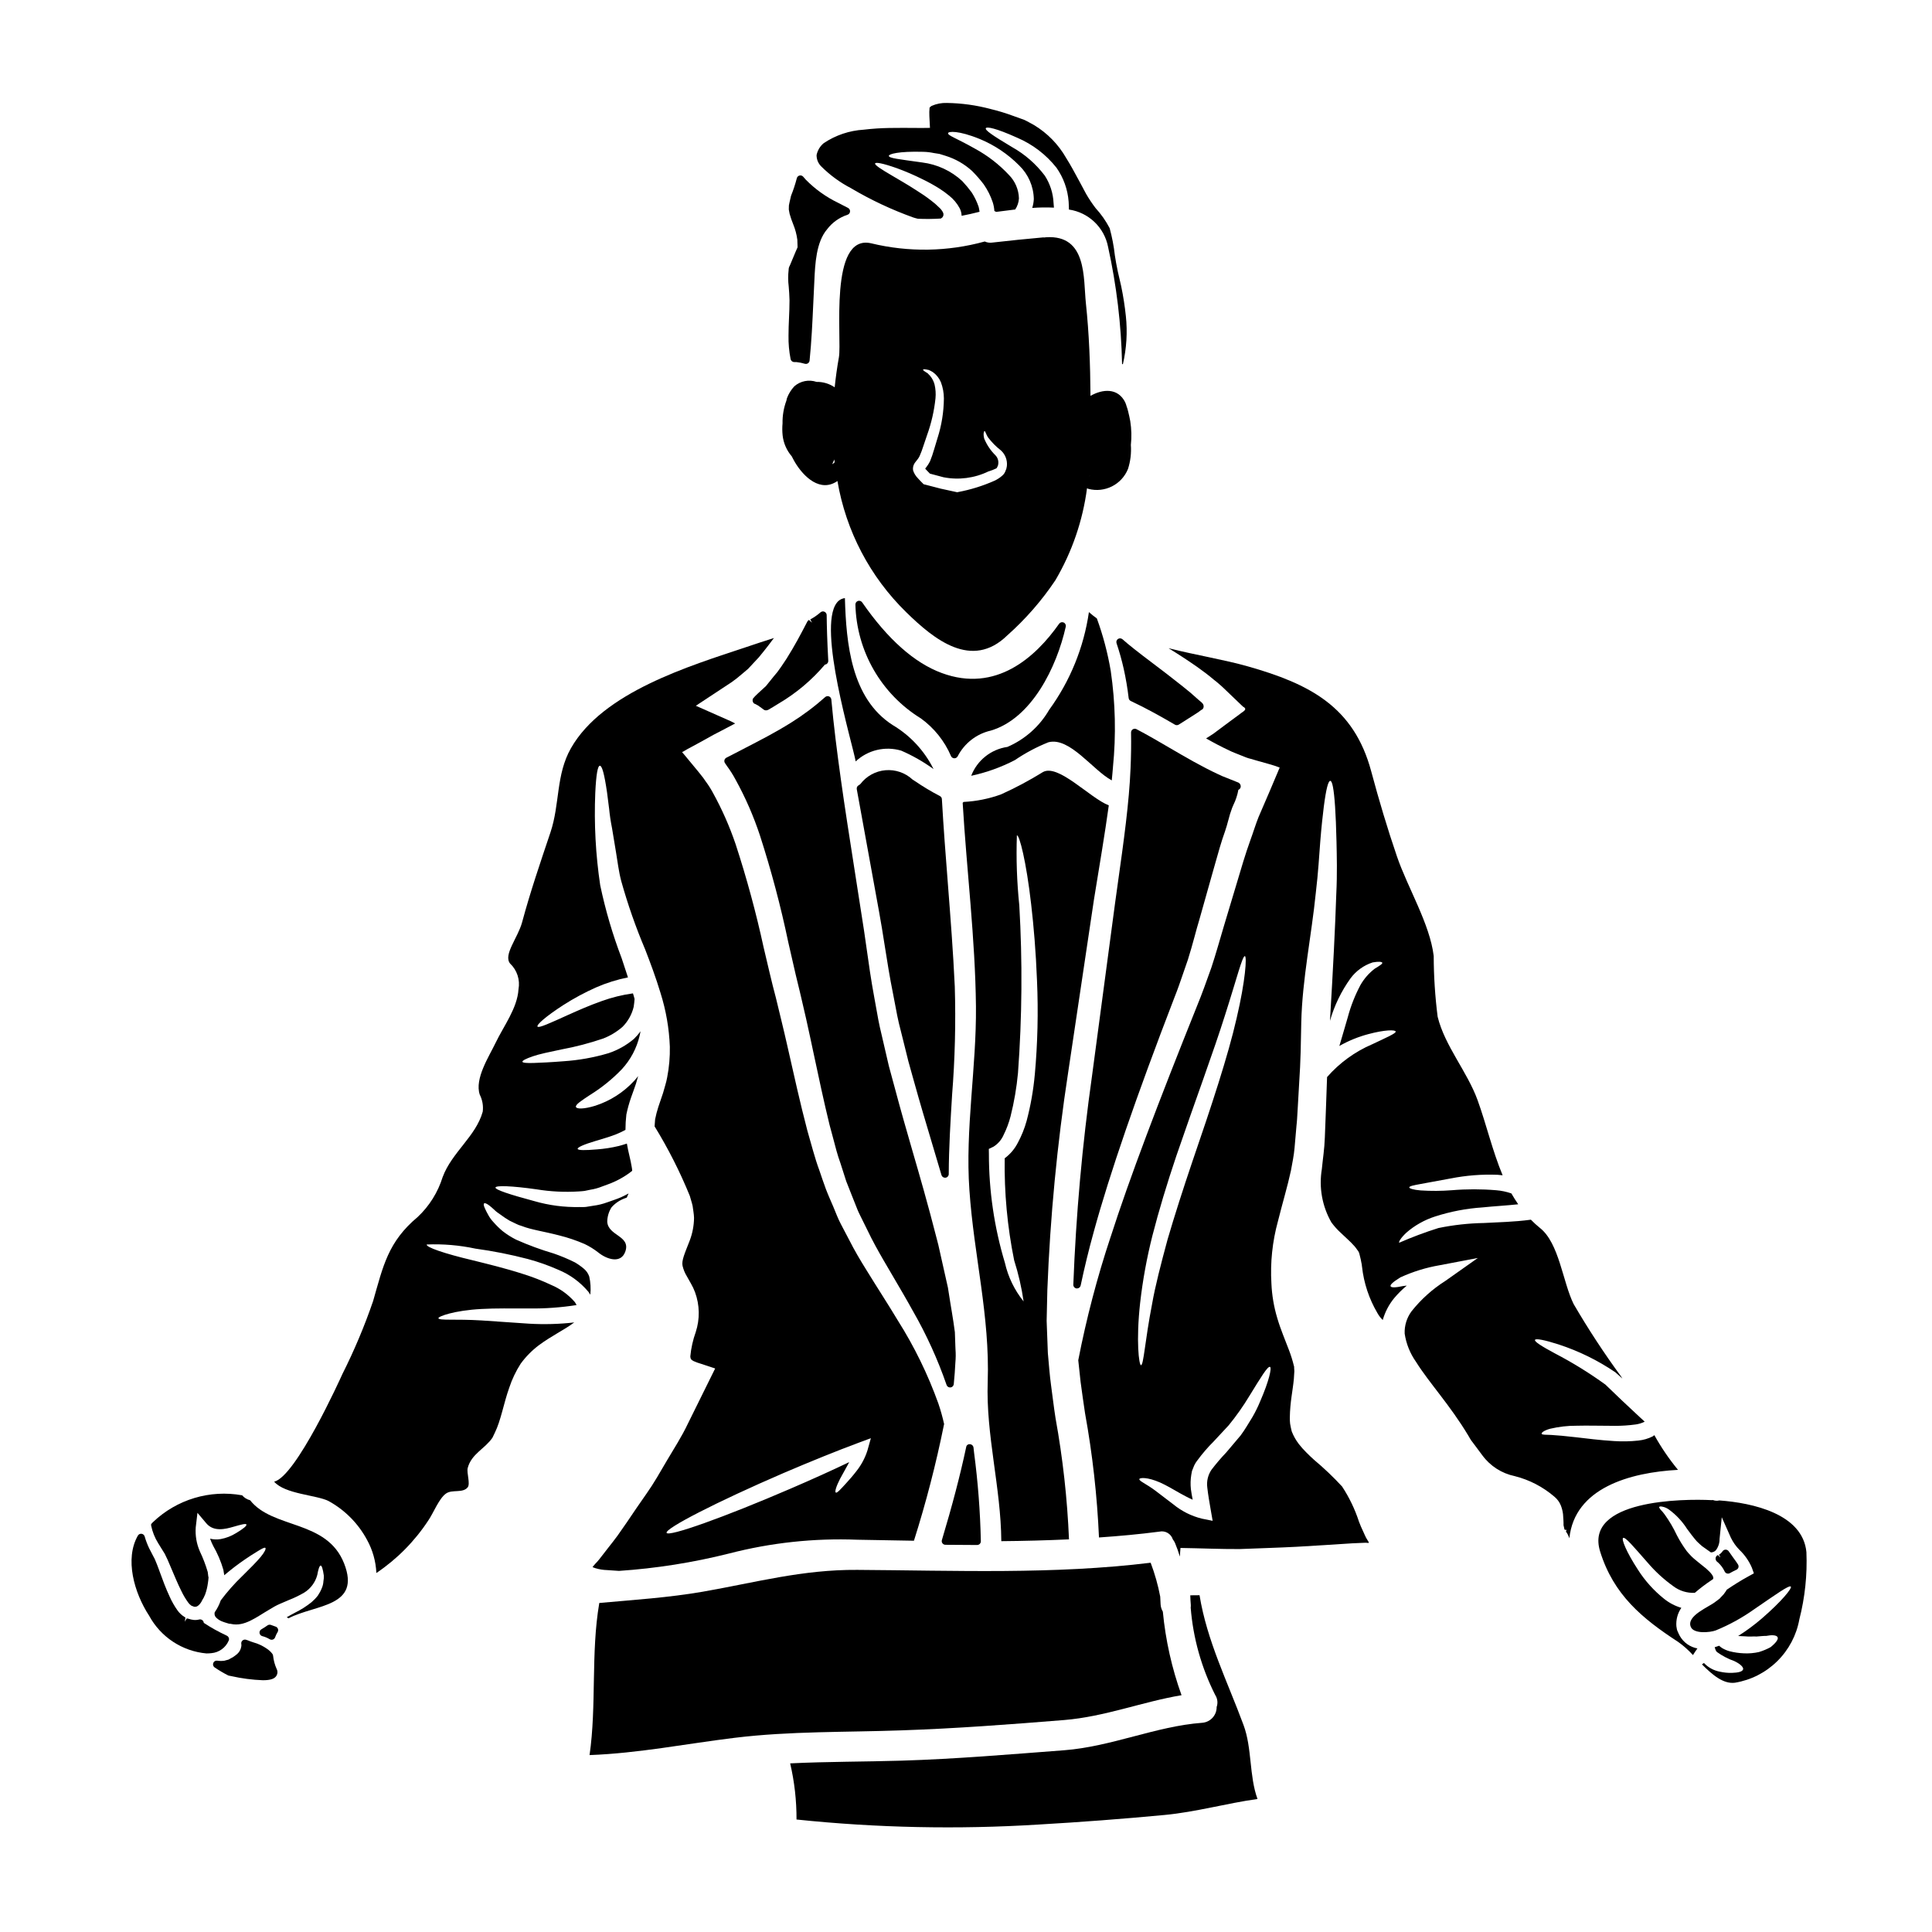
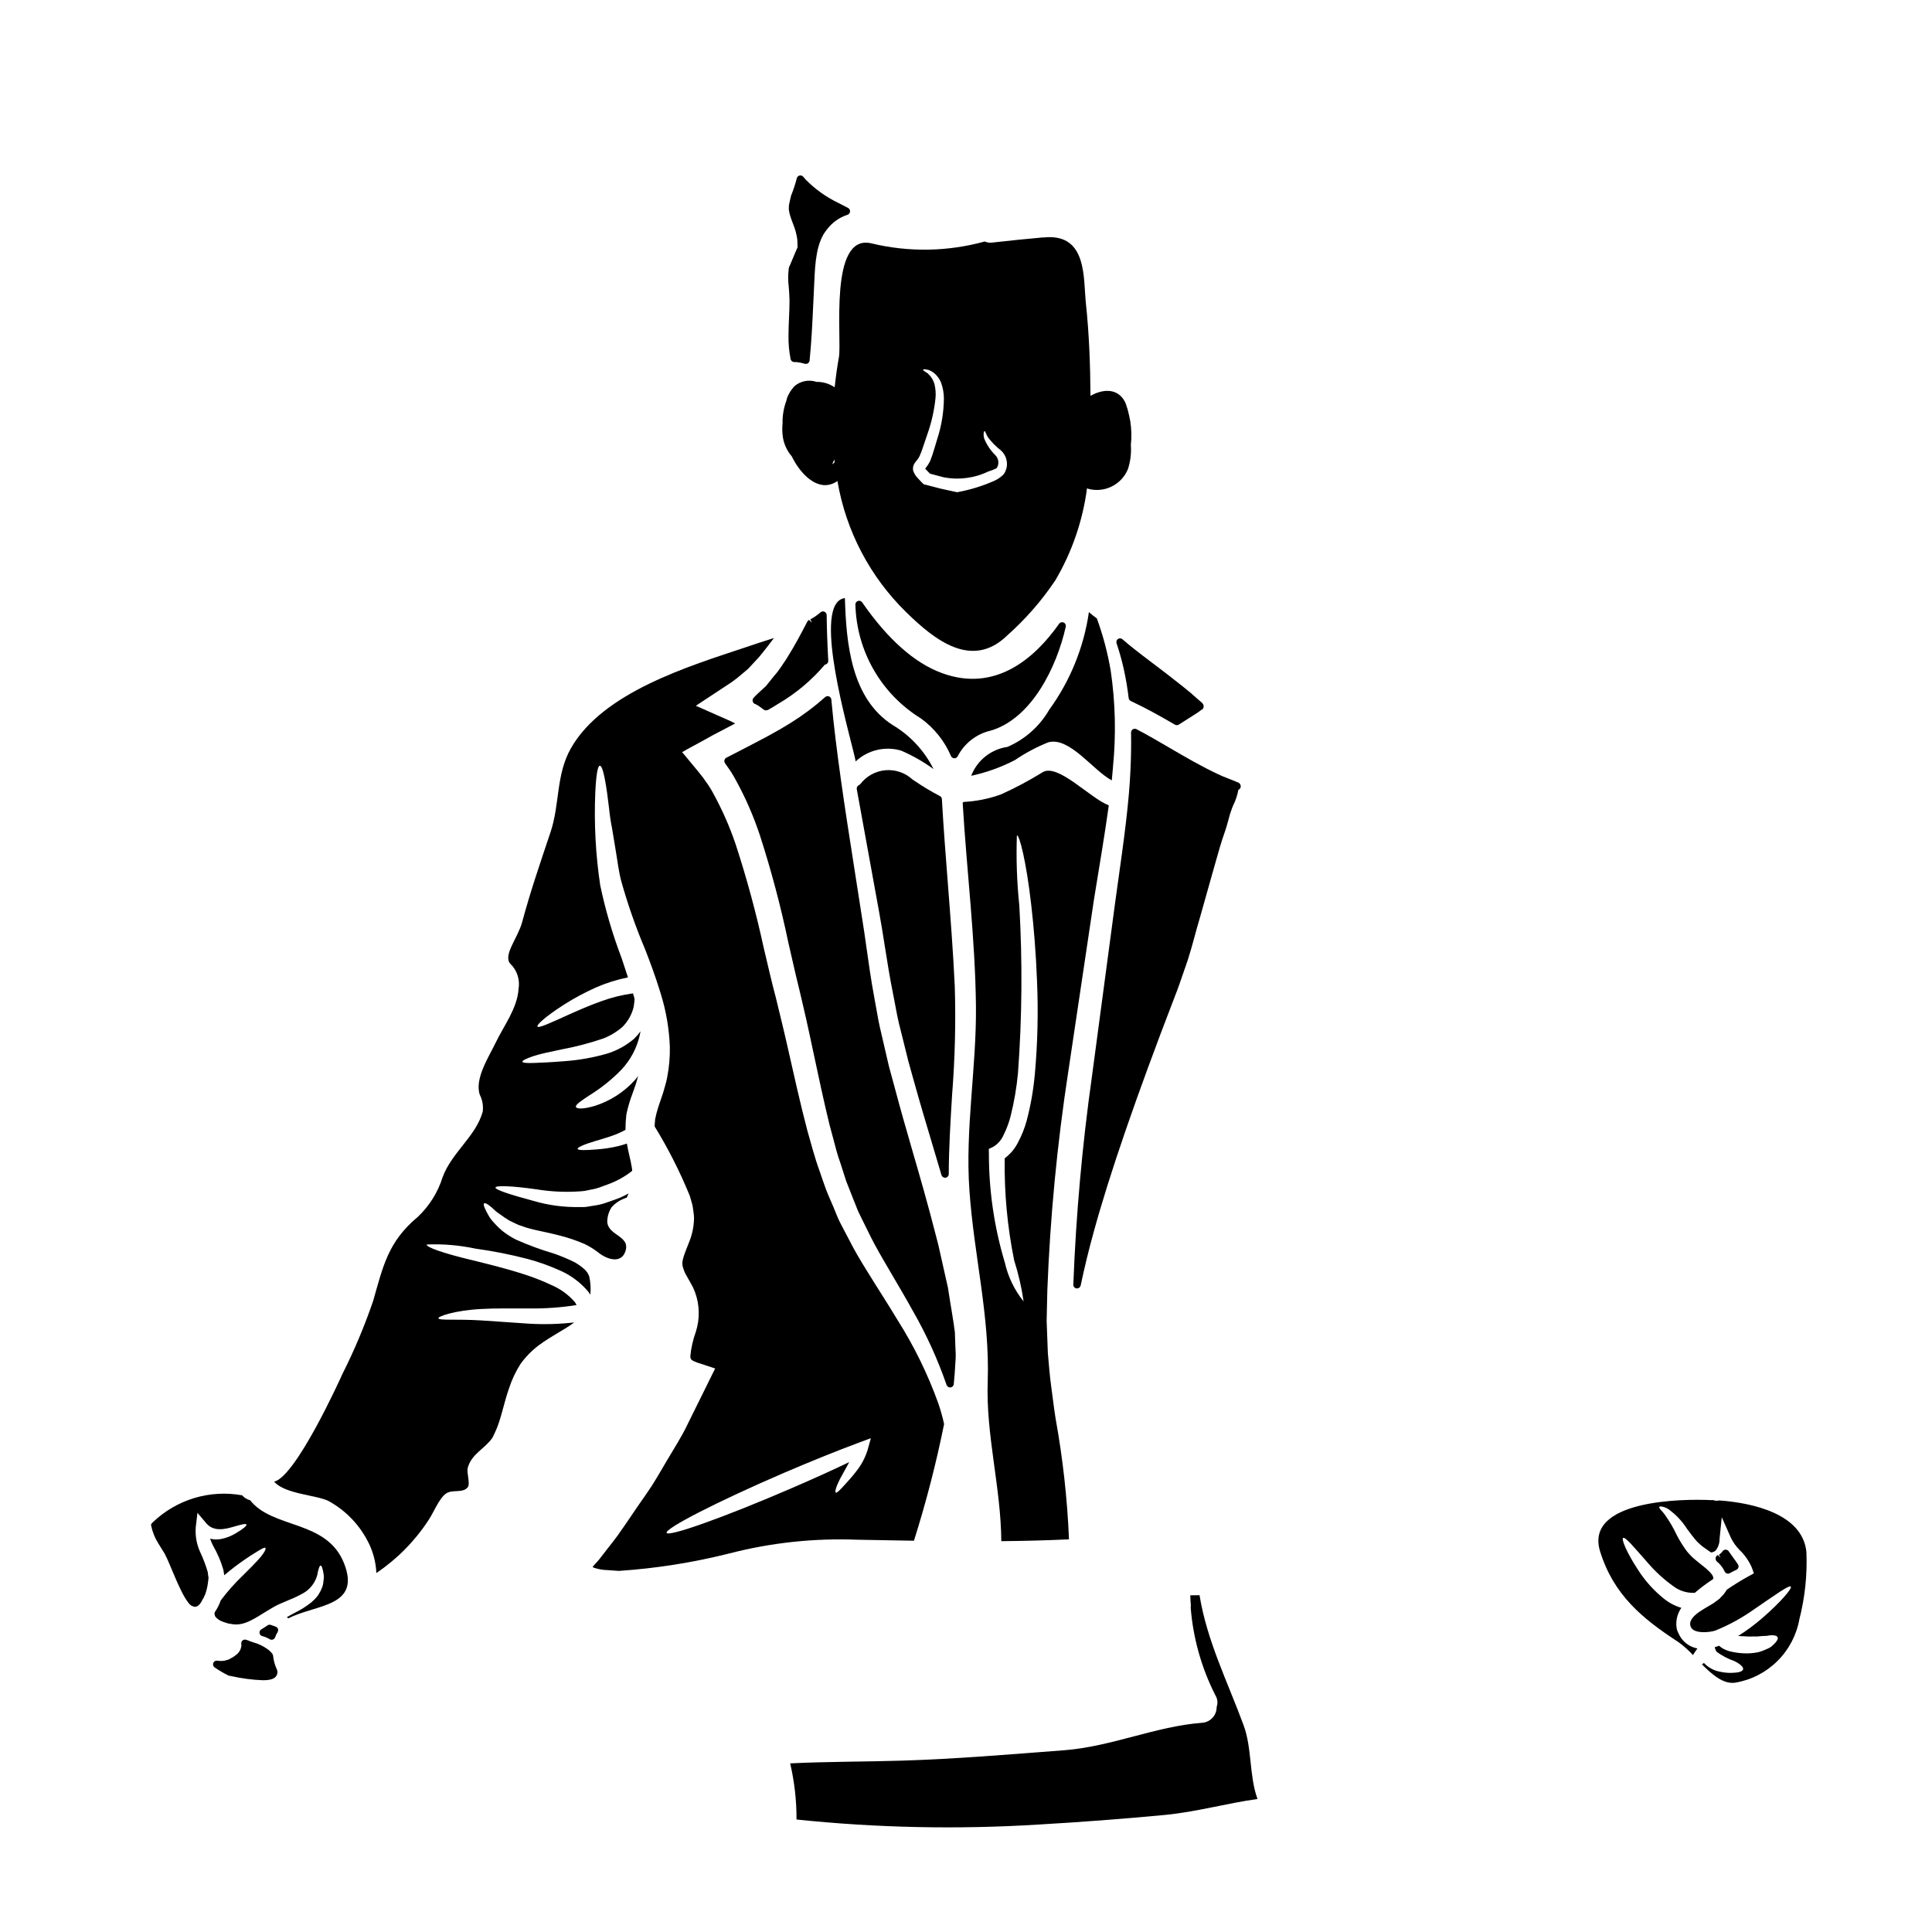
<svg xmlns="http://www.w3.org/2000/svg" fill="#000000" width="800px" height="800px" version="1.1" viewBox="144 144 512 512">
  <g>
-     <path d="m440.29 313.32c-0.375 0.246-0.535 0.711-0.395 1.133 0.746 2.219 1.379 4.473 1.895 6.758 0.57 2.566 1.012 5.16 1.316 7.769 0.035 0.344 0.246 0.645 0.559 0.789 4.188 1.969 8.102 4.176 11.703 6.277 0.148 0.086 0.32 0.133 0.496 0.133 0.188 0 0.375-0.055 0.535-0.156 0.789-0.512 1.574-1 2.336-1.48 0.922-0.574 1.824-1.141 2.754-1.758l0.836-0.625-0.004-0.004c0.16-0.047 0.305-0.141 0.418-0.266 0.18-0.215 0.262-0.492 0.234-0.77-0.012-0.152-0.051-0.301-0.117-0.441h0.023c-0.039-0.074-0.086-0.141-0.145-0.203-0.074-0.113-0.164-0.211-0.266-0.301-0.227-0.176-0.445-0.367-0.656-0.551l-0.363-0.316c-1.289-1.18-2.656-2.344-4.039-3.422-2.926-2.344-5.586-4.352-7.922-6.121-1.844-1.395-3.484-2.633-4.914-3.777-1.207-0.945-2.203-1.785-3.098-2.574v0.004c-0.332-0.293-0.816-0.332-1.188-0.098z" />
+     <path d="m440.29 313.32c-0.375 0.246-0.535 0.711-0.395 1.133 0.746 2.219 1.379 4.473 1.895 6.758 0.57 2.566 1.012 5.16 1.316 7.769 0.035 0.344 0.246 0.645 0.559 0.789 4.188 1.969 8.102 4.176 11.703 6.277 0.148 0.086 0.32 0.133 0.496 0.133 0.188 0 0.375-0.055 0.535-0.156 0.789-0.512 1.574-1 2.336-1.48 0.922-0.574 1.824-1.141 2.754-1.758l0.836-0.625-0.004-0.004c0.16-0.047 0.305-0.141 0.418-0.266 0.18-0.215 0.262-0.492 0.234-0.77-0.012-0.152-0.051-0.301-0.117-0.441h0.023c-0.039-0.074-0.086-0.141-0.145-0.203-0.074-0.113-0.164-0.211-0.266-0.301-0.227-0.176-0.445-0.367-0.656-0.551l-0.363-0.316c-1.289-1.18-2.656-2.344-4.039-3.422-2.926-2.344-5.586-4.352-7.922-6.121-1.844-1.395-3.484-2.633-4.914-3.777-1.207-0.945-2.203-1.785-3.098-2.574v0.004c-0.332-0.293-0.816-0.332-1.188-0.098" />
    <path d="m463.01 331.04c0 0.027-0.023 0.047-0.023 0.07v0.078c0.012-0.047 0.02-0.098 0.023-0.148z" />
    <path d="m363.69 328.55c-0.344-0.133-0.738-0.062-1.016 0.191-2.832 2.519-5.871 4.797-9.09 6.801-4.039 2.527-8.102 4.617-12.023 6.641-1.082 0.559-2.156 1.109-3.199 1.66l-1.73 0.883h-0.004c-0.043 0.02-0.082 0.043-0.121 0.07-0.23 0.113-0.41 0.316-0.496 0.559-0.102 0.293-0.059 0.617 0.113 0.875l0.539 0.789v-0.004c0.844 1.145 1.605 2.348 2.273 3.602 2.606 4.719 4.766 9.668 6.457 14.785 3.004 9.305 5.516 18.766 7.516 28.336l0.926 4.043c0.695 3.07 1.379 6.066 2.113 8.965l0.473 2.016c0.832 3.543 1.652 7.086 2.363 10.5l0.688 3.234c1.469 6.902 2.856 13.426 4.363 19.594 0.328 1.141 0.621 2.277 0.918 3.406 0.617 2.363 1.18 4.606 1.969 6.754 0.508 1.605 1.016 3.207 1.539 4.801 0.352 0.918 0.707 1.812 1.066 2.699l0.73 1.844c0.23 0.539 0.441 1.082 0.648 1.625 0.359 0.934 0.719 1.863 1.18 2.754l0.141 0.293c0.621 1.262 1.238 2.527 1.852 3.746 1.309 2.754 2.809 5.43 4.117 7.699 0.914 1.574 1.816 3.121 2.711 4.637 1.863 3.172 3.656 6.227 5.281 9.188l0.008 0.004c3.551 6.203 6.516 12.723 8.855 19.48 0.133 0.402 0.508 0.672 0.93 0.672h0.113c0.461-0.051 0.824-0.422 0.867-0.887 0.188-1.969 0.348-3.902 0.426-5.711 0.109-1.16 0.121-2.332 0.031-3.496l-0.031-0.738c-0.051-1.25-0.105-2.481-0.133-3.809-0.215-1.75-0.512-3.543-0.789-5.273-0.148-0.875-0.297-1.738-0.43-2.602l-0.086-0.547c-0.184-1.113-0.363-2.203-0.535-3.383-0.293-1.273-0.586-2.551-0.855-3.805-0.559-2.535-1.117-5.016-1.688-7.527l-0.52-2.008c-1.098-4.219-2.172-8.352-3.32-12.379-1-3.578-2.019-7.086-3.019-10.527-1.629-5.621-3.148-10.93-4.551-16.211-0.395-1.465-0.789-2.918-1.18-4.356l-0.52-1.918c-0.48-2.109-0.957-4.164-1.438-6.203-0.16-0.738-0.336-1.469-0.508-2.191-0.305-1.289-0.605-2.566-0.844-3.844l-1.086-6.008c-0.852-4.574-1.457-8.883-2.043-13.055-0.422-3-0.836-5.902-1.312-8.773-0.617-3.977-1.215-7.809-1.793-11.5-1.375-8.785-2.676-17.078-3.695-24.402-1.02-7.324-1.902-14.238-2.527-21.168v-0.004c-0.043-0.367-0.281-0.68-0.625-0.816z" />
-     <path d="m393.76 552.99c0.184 0.246 0.477 0.395 0.785 0.395 2.801 0.027 5.606 0.055 8.406 0.055 0.262-0.004 0.512-0.109 0.699-0.293 0.184-0.184 0.285-0.434 0.285-0.695-0.164-7.848-0.766-15.684-1.793-23.465l-0.156-1.387-0.004 0.004c-0.055-0.48-0.445-0.848-0.926-0.871-0.242-0.035-0.484 0.031-0.676 0.18-0.191 0.148-0.312 0.367-0.336 0.605-1.574 7.406-3.684 15.457-6.43 24.609h-0.004c-0.09 0.293-0.035 0.613 0.148 0.863z" />
    <path d="m429.31 485.45h0.121c0.465-0.004 0.863-0.332 0.957-0.785 1-4.723 2.125-9.375 3.453-14.168 4.227-15.438 11.242-35.793 21.426-62.23 0.871-2.172 1.609-4.328 2.394-6.629 0.371-1.09 0.742-2.188 1.148-3.324 0.645-2.023 1.211-4.078 1.789-6.188 0.395-1.453 0.789-2.93 1.254-4.449 0.562-1.969 1.117-3.938 1.68-5.961 0.504-1.801 1.02-3.629 1.543-5.477 0.332-1.125 0.645-2.254 0.965-3.398 0.789-2.789 1.574-5.676 2.621-8.582 0.328-0.93 0.578-1.871 0.832-2.812h0.004c0.277-1.141 0.625-2.266 1.039-3.367l0.336-0.789v0.004c0.621-1.262 1.062-2.602 1.309-3.984 0.336-0.129 0.574-0.43 0.621-0.785 0.055-0.461-0.18-0.91-0.59-1.125l-1.969-0.789c-0.395-0.16-0.789-0.32-1.18-0.473-0.754-0.277-1.496-0.594-2.219-0.949-4.426-2.059-8.695-4.559-12.824-6.965-2.879-1.684-5.852-3.422-8.836-4.988-0.309-0.16-0.68-0.145-0.977 0.035-0.293 0.184-0.473 0.508-0.465 0.855 0.059 3.305 0 6.406-0.133 9.484-0.375 9.141-1.785 19.184-3.422 30.82l-0.672 4.84c-1.816 13.465-3.844 28.691-6.109 45.785-2.598 18.367-4.258 36.855-4.965 55.391-0.016 0.508 0.363 0.945 0.867 1.004z" />
    <path d="m353.23 223.57c0 1.621-0.066 3.207-0.137 4.769s-0.129 3.086-0.129 4.617c-0.039 2.086 0.148 4.168 0.555 6.211 0.094 0.457 0.496 0.785 0.965 0.789 0.188-0.016 0.383-0.016 0.574 0 0.758 0.078 1.512 0.227 2.242 0.449 0.09 0.023 0.18 0.035 0.27 0.035 0.504 0 0.926-0.383 0.977-0.883 0.52-5.117 0.746-10.07 0.988-15.32l0.273-5.707c0.207-4.613 0.473-10.359 3.391-13.777l-0.004 0.004c1.359-1.789 3.227-3.121 5.359-3.828 0.387-0.105 0.672-0.441 0.715-0.84 0.043-0.402-0.164-0.789-0.52-0.977l-2.602-1.344c-3.207-1.539-6.125-3.625-8.621-6.164-0.215-0.219-0.434-0.488-0.652-0.754-0.242-0.297-0.633-0.426-1.004-0.332-0.371 0.098-0.652 0.395-0.723 0.773-0.406 1.562-0.91 3.094-1.516 4.594-0.117 0.566-0.25 1.133-0.395 1.707l-0.168 0.84c0 0.316 0 0.578-0.023 0.871v-0.004c-0.012 0.086-0.012 0.168 0 0.254l0.207 1.109c0.27 0.953 0.594 1.895 0.969 2.812 0.535 1.301 0.895 2.664 1.078 4.059 0 0.203 0.02 0.516 0.027 0.852l0.035 0.996c0.023 0.141-0.043 0.297-0.203 0.621-0.102 0.195-0.191 0.402-0.27 0.609l-1.594 3.801c-0.195 0.324-0.301 0.695-0.297 1.07-0.172 1.488-0.164 2.984 0.02 4.469 0.09 1.074 0.18 2.285 0.211 3.617z" />
-     <path d="m369.6 193.92c5.234 3.09 10.75 5.68 16.477 7.731 0.395 0.133 0.789 0.215 1.18 0.324v-0.004c2.023 0.09 4.055 0.07 6.078-0.055 0.137-0.09 0.266-0.188 0.391-0.289 0.34-0.375 0.406-0.922 0.164-1.363-0.273-0.52-0.645-0.98-1.094-1.359-0.613-0.617-1.27-1.188-1.969-1.707-1.359-1.066-2.715-1.969-3.973-2.754-2.504-1.625-4.637-2.824-6.297-3.812-3.332-1.945-4.801-2.934-4.641-3.332 0.16-0.344 1.922-0.078 5.625 1.227v-0.004c2.375 0.863 4.699 1.859 6.957 2.988 1.57 0.758 3.094 1.602 4.562 2.531 0.859 0.555 1.688 1.16 2.477 1.812 1.141 0.902 2.086 2.027 2.773 3.309 0.328 0.625 0.508 1.32 0.531 2.027 1.547-0.297 3.121-0.641 4.746-1.066h0.004c-0.055-0.441-0.137-0.879-0.242-1.309-0.453-1.34-1.07-2.621-1.836-3.812-0.777-1.055-1.613-2.062-2.508-3.016-2.938-2.719-6.656-4.445-10.629-4.934-6.211-0.879-8.824-1.117-8.824-1.758 0.027-0.453 2.426-1.25 9.145-1.062 0.926 0.023 1.848 0.129 2.754 0.32l1.52 0.238c0.531 0.16 1.066 0.348 1.625 0.504 2.59 0.805 4.973 2.164 6.981 3.988 1.121 1.117 2.164 2.309 3.121 3.57 1.02 1.469 1.828 3.074 2.394 4.773 0.234 0.742 0.379 1.512 0.43 2.289l0.48 0.238c1.574-0.184 3.277-0.426 5.039-0.637v0.004c0.586-0.875 0.93-1.887 0.988-2.938-0.059-2.344-1.016-4.578-2.668-6.238-2.594-2.777-5.621-5.117-8.961-6.934-5.09-2.879-7.277-3.492-7.144-4.133 0.055-0.453 2.641-0.789 8.426 1.574h0.004c3.906 1.621 7.449 4.004 10.422 7.012 2.406 2.336 3.797 5.527 3.863 8.879-0.035 0.805-0.18 1.598-0.422 2.363 1.914-0.148 3.836-0.172 5.758-0.078-0.027-0.395-0.078-0.828-0.105-1.254v-0.004c-0.117-2.57-0.922-5.066-2.324-7.223-2.328-3.082-5.266-5.652-8.637-7.543-5.227-3.121-7.254-4.508-6.988-5.039 0.238-0.43 2.586-0.055 8.371 2.559h0.004c4.051 1.738 7.606 4.461 10.344 7.918 1.871 2.656 2.984 5.769 3.227 9.012 0.027 0.668 0.078 1.363 0.078 2.082 5.207 0.754 9.367 4.719 10.371 9.887 2.25 10.199 3.492 20.594 3.711 31.035l0.211 0.078c0.98-4.191 1.25-8.516 0.789-12.797-0.277-2.641-0.688-5.269-1.23-7.871-0.32-1.336-0.609-2.641-0.906-3.938-0.297-1.492-0.613-3.039-0.789-4.328h0.004c-0.27-2.402-0.727-4.781-1.363-7.117-1-1.934-2.258-3.727-3.731-5.332-0.918-1.199-1.754-2.453-2.508-3.758-0.586-1.121-1.199-2.238-1.785-3.332-1.18-2.16-2.316-4.328-3.519-6.211v-0.004c-2.051-3.586-4.988-6.59-8.531-8.719-0.883-0.453-1.707-0.988-2.641-1.387l-2.879-1.039 0.004 0.004c-1.957-0.727-3.957-1.332-5.984-1.82-3.777-1.008-7.664-1.547-11.57-1.602-1.395-0.051-2.781 0.219-4.055 0.785-0.32 0.215-0.453 0.324-0.531 0.48-0.074 0.727-0.094 1.461-0.055 2.191l0.16 3.148c-2.238 0.055-4.746 0-7.086 0-1.25 0-2.481 0.027-3.703 0.027-2.262 0.035-4.523 0.188-6.773 0.453-3.785 0.227-7.441 1.457-10.59 3.57-0.973 0.801-1.641 1.91-1.895 3.148-0.02 1.129 0.426 2.219 1.227 3.012 2.34 2.34 5.031 4.301 7.973 5.816z" />
    <path d="m393.61 355.78c-0.016-0.355-0.223-0.668-0.543-0.828-2.254-1.172-4.438-2.481-6.535-3.91l-0.688-0.449h-0.004c-1.934-1.801-4.539-2.699-7.176-2.477-2.633 0.227-5.047 1.555-6.652 3.656-0.133 0.125-0.277 0.23-0.434 0.32-0.391 0.195-0.602 0.625-0.523 1.055l0.699 3.832c1.574 8.559 3.297 18.105 5.219 28.695 0.531 2.867 1.004 5.863 1.488 8.938 0.66 4.188 1.344 8.512 2.223 12.832 0.207 1.055 0.395 2.125 0.613 3.203l0.477 2.492c0.25 1.32 0.59 2.637 0.93 3.973 0.164 0.648 0.336 1.309 0.492 1.969 0.418 1.715 0.859 3.473 1.301 5.234l0.199 0.82c0.348 1.273 0.707 2.559 1.07 3.844l0.664 2.363c1.375 4.961 2.91 10.09 4.496 15.402 0.852 2.832 1.707 5.719 2.574 8.66v-0.004c0.121 0.422 0.508 0.711 0.945 0.707 0.047 0.004 0.09 0.004 0.137 0 0.484-0.066 0.844-0.48 0.848-0.969 0.023-6.949 0.461-14.016 0.879-20.859h-0.004c0.77-9.586 1.008-19.207 0.723-28.82-0.422-9.082-1.137-18.285-1.828-27.195-0.574-7.348-1.164-14.973-1.59-22.484z" />
    <path d="m425.88 308.97c-0.43-0.188-0.938-0.047-1.207 0.336-6.254 8.883-16.734 18.367-31.094 13.051-7.223-2.652-14.324-8.949-21.094-18.723-0.246-0.359-0.695-0.512-1.109-0.379-0.414 0.133-0.691 0.52-0.684 0.953 0.305 12.352 6.836 23.707 17.355 30.18 3.519 2.547 6.281 6.004 7.988 10 0.156 0.336 0.488 0.555 0.863 0.566h0.027c0.359 0 0.691-0.195 0.863-0.516 1.781-3.465 5-5.965 8.797-6.828 10.828-3.207 17.461-16.832 19.852-27.523h0.004c0.102-0.461-0.133-0.926-0.562-1.117z" />
    <path d="m365.75 303.76c-5.172 6.691 4.238 37.516 5.012 42.02v0.004c3.234-3.031 7.828-4.117 12.074-2.856 3.023 1.316 5.891 2.953 8.562 4.883-2.418-4.859-6.188-8.914-10.852-11.68-10.957-7.043-12.293-21.57-12.637-33.621-0.863 0.094-1.648 0.551-2.16 1.25z" />
    <path d="m427.08 428.16c2.531-17.062 4.797-32.273 6.824-45.727 1.492-9.195 2.906-17.488 3.938-25.004-5.043-1.949-13.516-11.227-17.543-8.773-3.543 2.195-7.223 4.152-11.02 5.867-3.199 1.16-6.551 1.832-9.949 2-0.055 0.094-0.129 0.172-0.211 0.238 1.066 17.973 3.328 35.941 3.519 53.922 0.156 16.211-2.883 32.527-1.734 48.711 1.18 17.25 5.441 33.379 4.852 50.773-0.504 14.168 3.496 27.992 3.602 42.258 6-0.051 11.98-0.211 17.941-0.48l-0.004 0.004c-0.445-10.777-1.641-21.512-3.566-32.125-0.453-2.883-0.789-5.812-1.18-8.66-0.395-2.848-0.586-5.762-0.855-8.59-0.105-2.879-0.211-5.731-0.32-8.531 0.078-2.754 0.133-5.469 0.184-8.16v0.004c0.746-19.332 2.59-38.605 5.523-57.727zm-8.852 0.641c-0.375 4.133-1.098 8.227-2.16 12.238-0.555 2.008-1.332 3.949-2.32 5.785-0.832 1.629-2.023 3.043-3.492 4.133-0.141 9.074 0.699 18.141 2.504 27.035 1.133 3.559 1.973 7.203 2.508 10.902-2.414-2.988-4.109-6.488-4.957-10.234-2.82-9.367-4.25-19.094-4.242-28.875l-0.023-1.309 1.223-0.586h0.004c1.191-0.742 2.133-1.828 2.691-3.121 0.789-1.574 1.406-3.227 1.844-4.93 0.949-3.773 1.609-7.617 1.969-11.488 1.09-14.785 1.203-29.621 0.348-44.418-0.641-6.164-0.855-12.367-0.641-18.559 0.668-0.133 2.481 6.852 3.785 18.289 0.668 5.731 1.254 12.594 1.547 20.207 0.367 8.312 0.168 16.645-0.586 24.93z" />
    <path d="m351.4 259.35c0.223 2.066 1.07 4.016 2.426 5.586 0.266 0.508 0.52 1.016 0.82 1.527 2.363 3.977 6.789 8.137 11.285 5.008 2.25 13.238 8.641 25.418 18.25 34.797 7.383 7.227 17.359 15.277 26.742 6.133 4.859-4.316 9.152-9.234 12.77-14.637 4.402-7.481 7.25-15.77 8.379-24.371 0.121 0.047 0.215 0.117 0.344 0.156h-0.004c4.344 1.152 8.863-1.125 10.527-5.297 0.652-2.043 0.906-4.191 0.75-6.332 0.227-2.094 0.172-4.215-0.156-6.297-0.148-0.816-0.332-1.66-0.543-2.512-0.117-0.52-0.273-1.031-0.461-1.531-0.062-0.184-0.098-0.371-0.164-0.551 0-0.023-0.035-0.031-0.047-0.055-0.043-0.105-0.062-0.23-0.113-0.332-1.938-3.938-6.039-3.562-9.215-1.73-0.055-8.219-0.352-16.441-1.223-24.602-0.691-6.531 0.375-18.105-10.504-17.438-0.395 0.055-0.664 0.078-0.664 0.078v-0.051c-4.559 0.395-9.121 0.879-13.648 1.387l-0.008 0.004c-0.672 0.094-1.355-0.008-1.969-0.293-9.836 2.719-20.207 2.883-30.125 0.477-11.277-2.559-7.676 25.355-8.531 30.207-0.477 2.652-0.84 5.309-1.121 7.957v0.004c-1.41-0.969-3.09-1.469-4.801-1.438-2.039-0.691-4.289-0.242-5.902 1.18-0.848 0.914-1.508 1.984-1.945 3.148-0.059 0.207-0.094 0.441-0.148 0.652l-0.004 0.004c-0.707 1.926-1.055 3.965-1.016 6.016-0.094 1.047-0.09 2.102 0.02 3.144zm81.398 10.758v0.039l-0.16 0.047c0.074-0.016 0.105-0.059 0.16-0.086zm-46.406-3.383c0.27-0.395 0.453-0.559 0.613-0.789v0.004c0.277-0.324 0.508-0.684 0.695-1.066 0.391-0.883 0.73-1.793 1.016-2.715 0.32-0.988 0.637-1.922 0.957-2.824v-0.004c1.141-3.156 1.895-6.441 2.242-9.785 0.117-1.223 0.035-2.453-0.246-3.652-0.219-0.84-0.621-1.625-1.18-2.293-0.238-0.238-0.457-0.48-0.668-0.691-0.238-0.133-0.469-0.273-0.691-0.426-0.375-0.27-0.559-0.453-0.504-0.535s0.293-0.133 0.742-0.051c0.266 0.035 0.527 0.086 0.789 0.156 0.379 0.164 0.746 0.359 1.094 0.586 0.934 0.68 1.66 1.602 2.106 2.668 0.512 1.363 0.777 2.809 0.785 4.266-0.031 3.598-0.605 7.164-1.707 10.586-0.297 0.957-0.586 1.918-0.883 2.934-0.305 1.074-0.668 2.133-1.09 3.172-0.293 0.57-0.641 1.117-1.039 1.625-0.074 0.094-0.156 0.184-0.238 0.266 0.121 0.184 0.266 0.352 0.426 0.504l0.828 0.855c1.18 0.32 2.426 0.668 3.598 0.961h-0.004c4.035 0.789 8.219 0.246 11.918-1.547 0.707-0.203 1.395-0.465 2.055-0.789 0.105-0.082 0.078-0.082 0.133-0.109 0.055-0.027 0.129-0.234 0.129-0.234l0.215-0.453 0.051-0.297h0.004c0.152-0.871-0.125-1.766-0.742-2.398-1.27-1.254-2.277-2.75-2.961-4.398-0.348-1.309-0.055-2.027 0.078-2 0.238 0 0.32 0.664 0.883 1.598 0.992 1.324 2.156 2.508 3.465 3.519 1.152 1.047 1.738 2.582 1.574 4.133l-0.133 0.691-0.184 0.48h-0.004c-0.152 0.504-0.438 0.957-0.828 1.309-0.633 0.578-1.352 1.055-2.133 1.414-3.106 1.379-6.363 2.391-9.707 3.012l-0.184 0.055-0.055-0.027c-1.414-0.293-2.856-0.613-4.289-0.934-1.336-0.348-2.719-0.691-4.109-1.066-0.023 0-0.426-0.105-0.426-0.105l-0.297-0.293c-0.426-0.43-0.828-0.832-1.223-1.281v-0.004c-0.582-0.582-1.02-1.293-1.281-2.078-0.121-0.676 0.027-1.371 0.41-1.938zm-21.852 0.289c0.199-0.395 0.395-0.836 0.559-1.258 0.027 0.254 0.059 0.508 0.09 0.762-0.188 0.199-0.41 0.367-0.648 0.5z" />
    <path d="m410.98 341.94c-4.352 0.625-8.023 3.551-9.602 7.652 4.027-0.863 7.918-2.262 11.574-4.156 2.777-1.891 5.754-3.473 8.875-4.723 5.629-1.496 11.734 7.356 16.801 10.105 0.105-1.18 0.238-2.363 0.32-3.519h-0.004c0.848-8.488 0.652-17.051-0.586-25.492-0.801-4.738-2.031-9.398-3.68-13.914-0.742-0.531-1.438-1.09-2.106-1.676-1.355 9.355-4.969 18.242-10.531 25.887-2.535 4.383-6.414 7.832-11.062 9.836z" />
    <path d="m599.26 556.11c-0.328 0.133-0.559 0.434-0.605 0.785-0.047 0.375 0.102 0.746 0.395 0.984l0.281 0.223-0.004 0.004c0.719 0.656 1.301 1.449 1.715 2.328 0.109 0.258 0.328 0.457 0.594 0.547 0.098 0.031 0.203 0.047 0.309 0.047 0.176 0 0.348-0.047 0.496-0.137 0.539-0.316 1.102-0.586 1.738-0.895h0.004c0.25-0.117 0.441-0.34 0.52-0.609 0.074-0.266 0.031-0.551-0.113-0.785-0.363-0.582-0.812-1.18-1.277-1.824-0.395-0.535-0.789-1.086-1.18-1.664h-0.004c-0.176-0.27-0.469-0.434-0.789-0.441-0.32-0.016-0.629 0.133-0.816 0.395-0.258 0.383-0.594 0.711-0.988 0.957l0.375 0.617-0.043 0.047z" />
    <path d="m346.98 325.82c-0.461 0.395-0.914 0.828-1.375 1.258l-0.641 0.594-0.227 0.211v0.004c-0.422 0.383-0.816 0.793-1.184 1.227-0.195 0.41-0.125 0.895 0.18 1.23 0.129 0.117 0.285 0.199 0.457 0.238l0.789 0.441c0.352 0.234 0.684 0.492 1.027 0.746l0.438 0.324h-0.004c0.16 0.109 0.355 0.168 0.551 0.16 0.219 0.004 0.438-0.055 0.629-0.16 0.938-0.551 1.875-1.098 2.801-1.691h0.004c4.606-2.719 8.727-6.191 12.184-10.273 0.129-0.012 0.254-0.047 0.367-0.105 0.34-0.18 0.547-0.543 0.523-0.93-0.289-5.195-0.395-9.387-0.422-12.09-0.004-0.383-0.23-0.727-0.578-0.883-0.344-0.16-0.754-0.102-1.043 0.145-0.828 0.73-1.738 1.359-2.715 1.875l0.445 0.879-0.789-0.727v-0.004c-0.188 0.094-0.344 0.242-0.441 0.43l-0.512 0.973c-1.242 2.387-2.793 5.356-5.008 8.879l-0.582 0.879c-0.578 0.871-1.18 1.77-1.84 2.644l-1.027 1.234c-0.668 0.84-1.391 1.707-2.008 2.492z" />
    <path d="m300.14 482.26c-0.262-0.762-0.723-1.441-1.332-1.969-0.758-0.648-1.57-1.227-2.426-1.734-1.82-0.91-3.703-1.699-5.629-2.363-3.41-1-6.75-2.231-9.996-3.68-1.273-0.641-2.481-1.41-3.598-2.289-0.859-0.727-1.66-1.516-2.402-2.363-0.574-0.605-1.059-1.285-1.441-2.027-0.289-0.5-0.551-1.02-0.785-1.547-0.375-0.789-0.426-1.25-0.211-1.387 0.211-0.133 0.641 0.055 1.336 0.559h-0.004c0.426 0.328 0.836 0.676 1.223 1.043 0.535 0.527 1.125 0.988 1.762 1.387 0.77 0.578 1.57 1.113 2.398 1.598 0.48 0.238 0.988 0.48 1.547 0.746v0.004c0.562 0.293 1.152 0.523 1.762 0.691 2.426 0.961 5.809 1.414 9.891 2.481 2.289 0.57 4.527 1.328 6.691 2.266 1.297 0.621 2.523 1.383 3.652 2.269 2.133 1.73 6.027 3.148 7.172-0.375 1.336-4.106-4.586-4.055-4.824-7.785 0.012-1.363 0.406-2.691 1.145-3.84 0.941-1.059 2.133-1.871 3.469-2.359l0.559-0.211 0.48-1.094c-0.664 0.375-1.387 0.719-2.023 1.016-1.016 0.453-2.457 0.906-3.629 1.336v-0.004c-1.195 0.445-2.441 0.746-3.707 0.906-0.613 0.078-1.227 0.184-1.816 0.293-0.586 0.105-1.18 0.027-1.785 0.055v-0.004c-4.07 0.09-8.133-0.441-12.047-1.574-6.453-1.73-10.371-3.012-10.266-3.598 0.105-0.586 4.289-0.453 10.875 0.48 3.691 0.605 7.438 0.793 11.172 0.559 0.535-0.051 1.043-0.051 1.547-0.133l1.547-0.32c1.059-0.164 2.098-0.449 3.094-0.852 1.066-0.426 1.969-0.664 3.223-1.25v-0.004c1.039-0.461 2.035-1.004 2.988-1.625 0.621-0.391 1.219-0.816 1.785-1.281-0.02-0.359-0.066-0.711-0.133-1.062-0.293-1.895-0.906-3.894-1.277-6.16-0.746 0.238-1.469 0.48-2.133 0.641-1.91 0.457-3.856 0.762-5.812 0.906-3.176 0.266-4.988 0.266-5.094-0.133-0.105-0.398 1.625-1.18 4.664-2.082 1.492-0.477 3.363-0.957 5.305-1.703l0.004-0.004c0.922-0.359 1.82-0.777 2.691-1.25 0.004-1.363 0.082-2.727 0.238-4.082 0.316-1.508 0.727-2.996 1.23-4.453 0.426-1.25 0.961-2.586 1.309-3.703 0.184-0.695 0.395-1.363 0.586-2.027-0.324 0.426-0.668 0.855-1.039 1.25l-0.004 0.004c-2.812 3.055-6.367 5.332-10.32 6.609-3.039 0.934-4.902 0.883-5.117 0.348-0.238-0.613 1.41-1.68 3.758-3.227h0.004c3.051-1.895 5.852-4.16 8.344-6.742 2.344-2.519 3.988-5.609 4.769-8.961 0.078-0.395 0.16-0.789 0.238-1.145h0.004c-0.527 0.723-1.117 1.402-1.762 2.023-1.984 1.68-4.277 2.965-6.746 3.785-3.879 1.152-7.879 1.867-11.918 2.133-3.387 0.27-6.023 0.395-7.871 0.453-1.852 0.059-2.961-0.027-3.016-0.32-0.055-0.293 0.883-0.789 2.668-1.414s4.504-1.18 7.758-1.867v0.004c3.727-0.691 7.394-1.656 10.984-2.879 1.883-0.73 3.625-1.789 5.144-3.117 1.445-1.461 2.457-3.285 2.934-5.277 0.105-0.668 0.184-1.391 0.238-2.082-0.133-0.504-0.27-1.012-0.43-1.492h0.004c-2.836 0.391-5.625 1.082-8.316 2.055-3.332 1.18-6.297 2.504-8.746 3.598-4.934 2.238-7.941 3.625-8.238 3.148-0.297-0.477 2.188-2.691 6.852-5.707 2.777-1.777 5.688-3.344 8.699-4.684 2.703-1.18 5.527-2.062 8.422-2.641-0.559-1.734-1.145-3.441-1.676-5.094v0.004c-2.398-6.285-4.297-12.75-5.68-19.332-1.211-8.098-1.648-16.293-1.309-24.473 0.238-5.039 0.664-7.199 1.227-7.199s1.18 2.16 1.891 7.066c0.16 1.223 0.324 2.613 0.535 4.211h0.004c0.172 1.77 0.434 3.531 0.785 5.277 0.324 1.969 0.668 4.106 1.066 6.449 0.398 2.348 0.695 4.988 1.363 7.523 1.727 6.191 3.852 12.262 6.359 18.18 1.359 3.519 2.797 7.332 4.078 11.57v0.004c1.445 4.59 2.269 9.355 2.453 14.168 0.055 2.731-0.184 5.461-0.707 8.141-0.238 1.387-0.719 2.719-1.09 4.133-0.43 1.332-0.828 2.426-1.254 3.703-0.348 1.078-0.629 2.172-0.852 3.281-0.031 0.609-0.109 1.223-0.137 1.867 3.609 5.875 6.731 12.035 9.332 18.422 0.238 0.906 0.535 1.707 0.746 2.668 0.133 1.062 0.348 2.106 0.375 3.172-0.027 2.031-0.406 4.043-1.121 5.941-1.309 3.387-2.238 5.332-1.918 6.773 0.227 0.961 0.602 1.879 1.117 2.723l1.066 1.891v-0.004c0.441 0.754 0.816 1.543 1.121 2.363 1.246 3.398 1.312 7.117 0.188 10.559-0.746 2.082-1.23 4.25-1.441 6.453 0.078 0.613 0.105 0.641 0.324 0.879l0.129 0.109c0.105 0.051-0.078-0.027 0.43 0.266v-0.004c0.648 0.293 1.316 0.531 2 0.723 1.223 0.395 2.481 0.828 3.703 1.227-2.508 5.066-4.902 9.891-7.199 14.562-1.68 3.574-3.758 6.719-5.57 9.812s-3.496 6.078-5.387 8.746c-1.895 2.668-3.598 5.223-5.25 7.652-0.855 1.223-1.652 2.398-2.453 3.519-0.801 1.121-1.68 2.184-2.481 3.223-0.801 1.039-1.602 2.055-2.363 3.043h0.004c-0.195 0.25-0.398 0.492-0.617 0.719l-0.375 0.395c-0.27 0.32-0.531 0.613-0.789 0.906 0.078 0.188 0.531 0.238 0.828 0.375h0.004c0.996 0.293 2.027 0.453 3.066 0.48 1.09 0.078 2.106 0.133 3.09 0.211 9.848-0.664 19.621-2.207 29.195-4.613 11.086-2.867 22.527-4.098 33.969-3.648 4.984 0.078 9.996 0.184 15.008 0.266v-0.004c3.195-10.082 5.848-20.332 7.945-30.699 0.023-0.078 0.023-0.133 0.051-0.211-0.414-1.863-0.93-3.703-1.547-5.512-2.766-7.695-6.367-15.062-10.738-21.973-2.508-4.184-5.387-8.586-8.398-13.488-1.52-2.43-3.066-5.039-4.481-7.84-0.746-1.414-1.469-2.824-2.238-4.266-0.77-1.441-1.309-2.984-1.969-4.531-0.66-1.547-1.363-3.094-1.969-4.691s-1.145-3.277-1.73-4.961c-1.25-3.363-2.106-6.879-3.172-10.504-1.895-7.227-3.602-14.93-5.41-22.926-0.91-4.055-1.922-8.055-2.934-12.293-1.148-4.262-2.133-8.691-3.199-13.141l-0.004-0.004c-2.019-9.32-4.516-18.527-7.481-27.594-1.594-4.691-3.602-9.234-5.996-13.57-0.578-1.078-1.234-2.113-1.969-3.09-0.188-0.305-0.391-0.602-0.609-0.883l-1.312-1.652-2.582-3.121-1.309-1.574-0.324-0.375c-0.16-0.16 0.211-0.184 0.297-0.27l0.852-0.508 3.543-1.918 3.543-1.969 2.055-1.066c1.227-0.668 2.481-1.309 3.703-1.949-0.371-0.184-0.742-0.395-1.145-0.586-3.199-1.414-6.297-2.797-9.277-4.106 3.25-2.156 6.398-4.211 9.383-6.184v0.004c0.957-0.668 1.879-1.391 2.758-2.16 0.586-0.48 1.145-0.961 1.703-1.441 0.988-1.066 1.949-2.106 2.856-3.066 0.883-1.039 1.68-2.106 2.453-3.066 0.535-0.719 1.043-1.387 1.547-2.051-2.453 0.789-4.902 1.574-7.383 2.426-14.961 4.992-37.945 11.887-46.414 26.789-4.008 7.039-2.914 14.809-5.422 22.285-2.691 8.027-5.332 15.703-7.519 23.836-1.121 4.156-5.066 8.637-3.172 10.957h0.004c1.84 1.746 2.672 4.305 2.211 6.801-0.297 5.012-3.977 9.812-6.055 14.168-1.758 3.68-5.625 9.516-4.211 13.758 0.707 1.391 0.98 2.957 0.789 4.504-1.812 6.559-8.184 10.77-10.629 17.355-1.254 4.031-3.531 7.672-6.609 10.562-7.871 6.586-9.148 12.988-11.809 22.262-2.273 6.641-5 13.117-8.156 19.383-0.559 1.25-12.293 27.16-18.074 28.5 2.852 3.305 11.199 3.519 14.395 5.117 4.328 2.367 7.875 5.941 10.211 10.289 1.496 2.703 2.348 5.715 2.481 8.801 5.477-3.684 10.16-8.426 13.777-13.945 1.305-1.867 2.852-5.902 4.723-7.144 1.629-1.121 4.402 0 5.707-1.625 0.742-0.965-0.324-3.84 0-5.117 0.988-3.758 4.535-5.066 6.559-8.027l0.613-1.277c1.652-3.363 2.316-7.707 3.836-11.973 0.734-2.234 1.75-4.363 3.016-6.344 1.359-1.867 2.984-3.519 4.824-4.906 3.387-2.508 6.691-4.055 9.055-5.812 0.113-0.07 0.223-0.148 0.328-0.234-3.984 0.449-7.996 0.559-12 0.324l-12.555-0.855c-7.012-0.426-11.277 0.078-11.438-0.586-0.133-0.453 4.16-2.082 11.438-2.453 3.625-0.211 7.941-0.133 12.664-0.133 4.184 0.047 8.367-0.258 12.504-0.902-0.137-0.289-0.297-0.566-0.48-0.828-1.711-1.957-3.844-3.5-6.238-4.508-2.394-1.125-4.859-2.09-7.383-2.879-4.879-1.574-9.465-2.664-13.305-3.625-7.707-1.816-12.559-3.519-12.293-4.211v-0.004c4.328-0.176 8.664 0.191 12.902 1.098 4.684 0.641 9.32 1.559 13.895 2.754 2.762 0.742 5.461 1.695 8.074 2.852 3.082 1.27 5.805 3.262 7.949 5.812 0.184 0.238 0.348 0.508 0.531 0.789v-0.004c0.164-1.617 0.066-3.254-0.293-4.84zm51.48 52.121c7.414-3.172 14.293-5.945 19.809-7.996l3.363-1.25-0.91 3.25v-0.004c-0.617 1.953-1.582 3.777-2.848 5.391-1.039 1.359-1.969 2.398-2.773 3.277-1.547 1.703-2.426 2.664-2.754 2.504-0.332-0.16 0.027-1.52 1.117-3.652 0.562-1.012 1.254-2.262 2.027-3.676 0.133-0.238 0.238-0.48 0.395-0.746-4.559 2.184-9.863 4.586-15.57 7.039-17.621 7.602-32.316 12.824-32.82 11.707-0.508-1.125 13.344-8.246 30.965-15.844z" />
    <path d="m461.89 566.75c-0.828 0-1.625 0-2.453 0.023 0.027 0.789 0.055 1.625 0.133 2.43h0.004c0.02 0.285 0.012 0.57-0.027 0.852 0.641 8.062 2.852 15.926 6.504 23.145 0.609 0.941 0.75 2.113 0.375 3.172 0.027 2.191-1.656 4.023-3.84 4.184-12.266 0.91-24.008 6.32-36.605 7.281-14.371 1.09-28.656 2.316-43.055 2.754-9.84 0.297-19.68 0.238-29.52 0.719l-0.004 0.004c1.141 4.875 1.703 9.867 1.684 14.875 21.289 2.219 42.727 2.664 64.094 1.336 11.141-0.641 22.277-1.484 33.406-2.535 8.371-0.789 16.426-3.094 24.664-4.238-2.238-6.156-1.414-13.465-3.707-19.621-4.273-11.555-9.68-22.273-11.652-34.379z" />
    <path d="m622.72 555.36c-0.934-10.16-14.238-13.09-23.09-13.73v0.004c-0.559 0.137-1.145 0.098-1.68-0.105-0.133 0-0.238 0.023-0.375 0.023-7.547-0.395-33.805-0.105-29.52 13.625 3.57 11.488 11.172 17.754 20.66 23.938 1.438 1.02 2.754 2.191 3.938 3.496 0.348-0.535 0.719-1.145 1.18-1.758-1.969-0.363-3.672-1.57-4.664-3.309-0.18-0.32-0.34-0.648-0.48-0.988l-0.105-0.238c-0.027-0.078-0.133-0.32-0.133-0.32l-0.055-0.211-0.133-0.789h-0.004c-0.141-1.738 0.32-3.473 1.312-4.906-1.652-0.484-3.191-1.289-4.535-2.363-2.731-2.172-5.082-4.785-6.961-7.731-3.148-4.824-4.402-8.105-3.938-8.422 0.559-0.375 2.824 2.363 6.449 6.481h0.004c2.016 2.371 4.316 4.488 6.848 6.297 1.637 1.242 3.656 1.867 5.711 1.758 1.402-1.211 2.879-2.332 4.426-3.356 0.129-0.109 0.293-0.188 0.426-0.297 0.047-0.145 0.055-0.301 0.027-0.453-0.133-0.789-1.547-2.133-2.938-3.172-0.688-0.559-1.438-1.145-2.156-1.758l-0.613-0.559-0.453-0.48c-0.293-0.324-0.559-0.586-0.855-0.961-0.988-1.34-1.871-2.758-2.637-4.238-0.902-1.926-1.984-3.766-3.227-5.492-0.328-0.457-0.695-0.887-1.094-1.285-0.266-0.32-0.395-0.559-0.348-0.691 0.047-0.133 0.297-0.184 0.746-0.105h0.004c0.664 0.117 1.293 0.387 1.836 0.785 1.895 1.387 3.512 3.113 4.773 5.09 0.828 1.145 1.758 2.363 2.586 3.305 0.238 0.27 0.609 0.559 0.906 0.855l0.48 0.426 0.375 0.27c0.664 0.453 1.336 0.934 2 1.414v-0.004c0.477-0.004 0.938-0.195 1.277-0.531 0.672-0.867 1.027-1.941 1.012-3.039l0.586-5.754 2.43 5.465v-0.004c0.57 1.172 1.328 2.242 2.238 3.172 1.414 1.34 2.539 2.957 3.309 4.746l0.531 1.492-1.547 0.855c-1.812 0.988-3.731 2.184-5.652 3.492-0.043 0.102-0.098 0.199-0.156 0.293l-0.668 0.934h-0.004c-0.184 0.215-0.379 0.422-0.586 0.613l-0.27 0.293-0.129 0.16c-0.297 0.266-0.188 0.129-0.297 0.238l-0.789 0.586c-1.547 1.359-7.918 3.731-6.613 6.742 0.789 1.895 5.094 1.469 6.559 0.934h0.004c3.629-1.477 7.074-3.375 10.266-5.648 5.707-3.894 9.254-6.477 9.68-5.973 0.348 0.43-2.363 3.84-7.758 8.504-1.957 1.68-4.035 3.211-6.211 4.586l1.758 0.078c1.387 0.16 2.184-0.027 3.117 0.055 0.934-0.055 1.785-0.184 2.559-0.16 1.441-0.293 2.641-0.238 2.988 0.27 0.348 0.508-0.293 1.492-1.84 2.719-0.973 0.531-2 0.957-3.066 1.281-1.309 0.293-2.656 0.41-3.996 0.344-1.289-0.051-2.566-0.238-3.816-0.559-0.652-0.184-1.277-0.449-1.863-0.785l-0.508-0.348c-0.133-0.105-0.238-0.211-0.371-0.32-0.375 0.133-0.789 0.27-1.18 0.395l0.129 0.375c0.074 0.324 0.23 0.625 0.453 0.879 1.422 1.023 2.984 1.844 4.641 2.426 1.574 0.742 2.531 1.676 2.293 2.238-0.234 0.562-1.254 0.828-2.988 0.879-1.059 0.023-2.113-0.086-3.148-0.316-1.586-0.293-3.043-1.078-4.16-2.242-0.027-0.027-0.027-0.055-0.051-0.082-0.188 0.133-0.395 0.27-0.535 0.395 2.754 2.754 5.652 5.25 8.746 4.852 4.231-0.695 8.141-2.688 11.195-5.695 3.055-3.004 5.106-6.883 5.867-11.102 1.488-5.801 2.117-11.789 1.871-17.773z" />
-     <path d="m582.43 524.33c-0.16 0.105-0.297 0.238-0.43 0.32-1.199 0.605-2.5 0.984-3.836 1.117-2.117 0.23-4.25 0.273-6.375 0.133-3.938-0.238-7.305-0.691-10.133-1.012-2.824-0.32-5.066-0.535-6.586-0.613s-2.363 0-2.508-0.293c-0.145-0.293 0.641-0.91 2.293-1.363l0.004 0.004c2.273-0.535 4.598-0.801 6.934-0.789 2.906-0.082 6.344 0.027 10.082 0.027l-0.004 0.004c1.891 0.008 3.777-0.117 5.648-0.375 0.789-0.113 1.551-0.348 2.269-0.695l0.055-0.055c-0.453-0.426-0.906-0.855-1.387-1.277-3.199-2.961-6.238-5.84-9.012-8.535-4.238-3.07-8.691-5.82-13.332-8.238-3.492-1.867-5.512-3.148-5.328-3.598 0.18-0.449 2.531 0 6.344 1.223v0.004c5.293 1.734 10.32 4.203 14.93 7.332l0.211 0.184c0.531 0.484 1.121 0.988 1.68 1.496-0.105-0.188-0.211-0.348-0.32-0.508h0.004c-4.531-6.184-8.734-12.598-12.598-19.223-2.91-5.863-3.812-16.137-8.934-20.18-0.844-0.68-1.641-1.41-2.398-2.188-4.508 0.613-8.746 0.668-12.559 0.883v-0.004c-4.012 0.078-8.012 0.523-11.941 1.332-3.535 1.113-7.004 2.41-10.398 3.894-0.184-0.211 0.375-1.223 1.895-2.664v-0.004c2.223-1.93 4.816-3.387 7.621-4.289 4.066-1.309 8.273-2.117 12.535-2.402 3.039-0.32 6.238-0.48 9.488-0.828-0.637-0.934-1.25-1.895-1.812-2.883v0.004c-1.309-0.457-2.668-0.742-4.051-0.848-3.906-0.324-7.828-0.324-11.73 0-2.75 0.215-5.512 0.23-8.266 0.051-1.969-0.156-3.012-0.531-3.012-0.789 0-0.348 1.09-0.559 2.957-0.906 1.867-0.348 4.613-0.855 7.973-1.469v0.004c4.098-0.816 8.277-1.145 12.449-0.984 0.453 0.023 0.906 0.078 1.359 0.129-2.691-6.449-4.328-13.543-6.637-19.914-2.719-7.523-8.695-14.371-10.582-22.105v0.004c-0.68-5.344-1.027-10.719-1.043-16.105-1.012-8.477-6.93-18.156-9.73-26.344-2.559-7.477-4.769-14.902-6.824-22.555-4.602-17.242-16.438-23.227-32.73-27.852-6.106-1.734-13.625-2.961-20.984-4.801 2.293 1.387 4.797 3.016 7.598 4.961 1.441 1.016 2.961 2.16 4.508 3.469 0.395 0.293 0.789 0.613 1.18 0.961 0.48 0.371 1.309 1.18 2 1.84 1.441 1.387 2.934 2.797 4.426 4.238 1.496 0.789-0.156 1.359-0.879 2.027-0.883 0.637-1.758 1.277-2.641 1.945-1.434 1.066-2.902 2.16-4.398 3.277-0.586 0.375-1.227 0.789-1.844 1.18 2.055 1.18 4.082 2.242 6.133 3.199 0.988 0.508 2 0.828 2.988 1.254l1.469 0.586c0.418 0.16 0.844 0.289 1.281 0.391l1.574 0.457c2.027 0.609 4.266 1.117 6.055 1.84-0.883 2.055-1.758 4.133-2.613 6.184-1.012 2.32-2 4.641-2.988 6.934-0.789 1.969-1.387 4-2.106 5.945-1.414 3.894-2.559 7.871-3.703 11.707-1.145 3.832-2.293 7.625-3.387 11.277-1.09 3.652-2.137 7.438-3.305 10.957-1.254 3.492-2.457 6.93-3.785 10.133-10.293 25.648-17.945 45.777-22.93 61.293l-0.004-0.004c-3.551 10.684-6.406 21.582-8.559 32.633 0.184 1.895 0.395 3.785 0.613 5.707 0.395 2.797 0.746 5.57 1.199 8.449h0.004c1.965 10.844 3.191 21.809 3.676 32.82 5.359-0.371 10.691-0.852 16-1.547 1.543-0.344 3.09 0.547 3.57 2.055 0.223 0.277 0.41 0.582 0.559 0.91 0.5 1.191 0.938 2.406 1.305 3.648l0.16-2.289c5.332 0.078 10.555 0.32 15.676 0.293 5.172-0.211 10.211-0.348 15.168-0.609 4.961-0.266 9.863-0.613 14.637-0.91 1.199-0.078 2.402-0.078 3.57-0.156l0.719 0.051c0.055 0 0.16-0.051 0.16-0.078s-0.027-0.133-0.078-0.188l-0.668-1.117c-0.266-0.508-0.453-0.988-0.691-1.492-0.48-0.988-0.879-1.949-1.223-2.856l0.004-0.008c-1.07-3.258-2.566-6.359-4.449-9.223-2.312-2.504-4.781-4.852-7.391-7.039-0.664-0.586-1.359-1.254-2.051-1.949-0.738-0.723-1.422-1.496-2.055-2.316-0.762-1.004-1.379-2.106-1.836-3.281-0.16-0.664-0.324-1.336-0.43-2.027-0.066-0.547-0.09-1.098-0.078-1.652 0.055-4.106 0.789-7.199 1.066-10.211l0.133-2.078-0.055-0.855v0.004c0.027-0.207 0-0.422-0.078-0.613-0.336-1.367-0.754-2.715-1.254-4.027-1.016-2.719-2.266-5.574-3.148-8.609-0.891-2.973-1.41-6.047-1.543-9.148-0.328-5.559 0.258-11.133 1.734-16.5 1.223-4.902 2.559-9.305 3.441-13.41 0.371-2.078 0.789-4 0.957-6s0.348-3.973 0.508-5.84c0.078-0.609 0.105-1.18 0.16-1.781 0.078-1.039 0.133-2.082 0.184-3.094 0.211-3.707 0.395-7.25 0.613-10.691 0.051-1.441 0.105-2.824 0.156-4.133 0.055-2.824 0.109-5.41 0.16-7.758 0.27-11.492 2.719-22.98 3.863-34.395 0.641-5.332 0.883-9.84 1.18-13.621 0.301-3.781 0.641-6.801 0.934-9.176 0.613-4.723 1.18-6.797 1.707-6.797 0.527 0 0.957 2.078 1.277 6.852 0.16 2.363 0.285 5.453 0.375 9.277 0.078 3.812 0.211 8.422-0.055 13.812-0.293 8.875-0.855 20.023-1.676 33.645h0.004c1.156-4.047 3.008-7.863 5.465-11.277 1.465-1.965 3.504-3.43 5.836-4.188 1.574-0.293 2.453-0.184 2.562 0.082 0.109 0.27-0.691 0.789-2 1.574-1.535 1.176-2.824 2.648-3.785 4.328-1.441 2.707-2.57 5.57-3.359 8.535-0.719 2.363-1.391 4.902-2.242 7.652 0.051-0.031 0.094-0.066 0.133-0.105 2.379-1.336 4.914-2.367 7.547-3.066 4.402-1.18 7.144-1.18 7.254-0.691s-2.363 1.547-6.238 3.387v-0.004c-4.582 1.965-8.664 4.934-11.945 8.691-0.105 2.719-0.211 5.469-0.297 8.348-0.105 2.477-0.211 5.012-0.293 7.625-0.105 3.148-0.535 5.652-0.789 8.344h0.004c-0.832 4.887 0.062 9.91 2.531 14.207 0.734 0.996 1.566 1.922 2.481 2.758l1.652 1.547c0.734 0.66 1.426 1.363 2.078 2.106 0.238 0.27 0.457 0.613 0.691 0.934v-0.004c0.246 0.285 0.422 0.625 0.508 0.988 0.16 0.715 0.395 1.492 0.453 1.969l0.16 0.789 0.078 0.637h0.004c0.473 4.32 1.855 8.492 4.055 12.242 0.379 0.699 0.863 1.34 1.438 1.891 0.602-2.125 1.637-4.106 3.039-5.812 1.008-1.199 2.125-2.309 3.332-3.305-0.348 0.027-0.637 0.078-0.934 0.105-2.078 0.453-3.172 0.453-3.356 0.078s0.559-1.117 2.586-2.363h-0.004c3.32-1.523 6.824-2.606 10.426-3.223l10.109-1.922-8.641 6.106h-0.004c-3.391 2.152-6.402 4.856-8.906 8-1.273 1.711-1.926 3.812-1.836 5.945 0.402 2.695 1.434 5.258 3.008 7.481 3.441 5.512 8.984 11.414 13.84 19.516 0.32 0.535 0.641 1.121 0.746 1.254l0.988 1.309c0.664 0.879 1.332 1.785 2 2.691h0.004c2.078 2.832 5.137 4.793 8.578 5.508 3.891 0.977 7.496 2.852 10.535 5.469 0.758 0.629 1.348 1.441 1.707 2.359 0.277 0.723 0.465 1.477 0.559 2.246 0.078 1.223 0.16 2.129 0.133 2.93l0.238 1.07c0 0.211 0.559 0.211 0.586 0.156l-0.188 0.453c0.395 0.543 0.699 1.148 0.91 1.785 1.387-13.359 16.074-17.438 28.793-18.129-2.363-2.867-4.461-5.945-6.266-9.191zm-136.27-35.141c0.684-5.984 1.77-11.914 3.25-17.754 1.68-6.559 3.84-13.707 6.32-21.066 5.039-14.715 9.914-27.781 12.93-37.391 3.09-9.625 4.586-15.703 5.25-15.594 0.559 0.078 0.16 6.449-2.184 16.422-2.266 9.996-6.719 23.406-11.734 38.02-2.481 7.332-4.723 14.32-6.586 20.691-1.73 6.422-3.25 12.203-4.106 17.141-1.895 9.734-2.211 16.137-2.934 16.137-0.504-0.051-1.352-6.289-0.207-16.605zm31.832 26.102c-0.609 1.492-1.32 2.938-2.133 4.328-0.938 1.496-1.895 3.199-3.066 4.773-1.227 1.441-2.508 2.934-3.812 4.508-1.395 1.465-2.711 3.004-3.934 4.613-0.934 1.387-1.324 3.066-1.098 4.723 0.211 1.922 0.559 3.867 0.879 5.734l0.535 3.062-2.883-0.582h0.004c-2.766-0.684-5.344-1.977-7.547-3.785-1.84-1.387-3.414-2.586-4.723-3.602-2.43-1.84-4.481-2.613-4.266-3.117 0.133-0.348 2.078-0.559 5.492 0.934 1.602 0.719 3.441 1.785 5.383 2.906 1.043 0.559 2.133 1.18 3.254 1.652-0.188-0.906-0.348-1.812-0.48-2.797v-0.004c-0.137-1.27-0.102-2.555 0.105-3.812l0.188-1.004 0.395-0.988h-0.004c0.242-0.645 0.582-1.246 1.012-1.785 1.309-1.789 2.758-3.477 4.332-5.039 1.414-1.492 2.754-2.957 4.027-4.328l-0.004-0.004c2.023-2.477 3.863-5.094 5.512-7.836 2.957-4.801 4.797-7.871 5.41-7.602 0.504 0.227-0.258 3.719-2.578 9.051z" />
-     <path d="m425.98 599.83c10.824-0.879 20.77-4.848 31.141-6.582v0.004c-2.57-7.148-4.238-14.594-4.957-22.156-0.344-0.578-0.547-1.227-0.59-1.895-0.055-0.695-0.082-1.391-0.105-2.082-0.582-3.062-1.43-6.066-2.535-8.98-25.648 3.148-51.938 2.051-77.738 1.895-14.531-0.105-26.902 3.328-40.934 5.781-9.094 1.574-18.262 2.16-27.434 2.988v-0.004c-0.023 0.043-0.035 0.09-0.031 0.137-2.238 13.168-0.664 27.086-2.559 40.18 12.988-0.48 25.621-3.016 38.527-4.586 14.66-1.785 29.406-1.441 44.148-1.969 14.414-0.484 28.73-1.578 43.066-2.731z" />
-     <path d="m204.62 578.75c0.188-0.457 0.008-0.977-0.418-1.223l-0.344-0.18c-2.031-0.945-3.988-2.039-5.856-3.273-0.004-0.055-0.016-0.109-0.027-0.164-0.062-0.254-0.219-0.473-0.441-0.609-0.219-0.137-0.488-0.184-0.742-0.121-0.484 0.125-0.984 0.168-1.484 0.117-0.465-0.055-0.922-0.16-1.363-0.312-0.152-0.055-0.312-0.082-0.473-0.074l-0.488 0.855 0.156-1.113-0.273-0.16h0.004c-0.695-0.434-1.301-0.996-1.785-1.656-0.812-1.133-1.512-2.348-2.086-3.621-1.078-2.309-1.887-4.516-2.664-6.652l-0.141-0.395c-0.418-1.125-0.762-2.051-1.16-2.953v0.004c-0.035-0.109-0.082-0.215-0.145-0.312-0.027-0.055-0.059-0.109-0.098-0.16l-1.273-2.453c-0.477-1.008-0.875-2.051-1.184-3.125-0.109-0.379-0.434-0.656-0.824-0.707-0.395-0.047-0.777 0.145-0.973 0.488-3.519 6.141-1.031 15.094 2.996 21.254 3.074 5.648 8.766 9.387 15.168 9.969 0.438 0 0.875-0.023 1.312-0.07 2.039-0.176 3.812-1.465 4.606-3.352z" />
    <path d="m215.79 574.62c-0.301-0.105-0.633-0.059-0.898 0.121-0.508 0.359-1.043 0.711-1.629 1.047-0.348 0.199-0.539 0.59-0.484 0.984 0.055 0.398 0.34 0.723 0.73 0.82 0.691 0.176 1.355 0.453 1.965 0.82 0.156 0.094 0.332 0.141 0.508 0.141 0.121 0 0.238-0.02 0.348-0.062 0.281-0.105 0.5-0.336 0.59-0.621 0.164-0.477 0.383-0.934 0.648-1.359 0.156-0.254 0.188-0.566 0.086-0.848s-0.328-0.5-0.613-0.594z" />
    <path d="m216.37 582.77c-0.02-0.188-0.094-0.367-0.211-0.516-0.391-0.5-0.859-0.938-1.383-1.293-1.109-0.785-2.344-1.367-3.656-1.723-0.504-0.168-0.992-0.332-1.492-0.547l-0.363-0.117v-0.004c-0.328-0.125-0.699-0.066-0.973 0.16-0.273 0.223-0.406 0.574-0.348 0.922 0.047 0.219 0.047 0.449 0 0.668-0.113 0.766-0.488 1.469-1.066 1.988-0.316 0.27-0.648 0.523-0.992 0.754-0.102 0.086-0.215 0.156-0.34 0.207-0.094 0.043-0.184 0.09-0.273 0.145l-0.703 0.395c-0.422 0.121-0.848 0.246-1.18 0.316l-0.004-0.004c-0.605 0.074-1.215 0.066-1.816-0.027-0.457-0.066-0.898 0.195-1.055 0.629-0.164 0.438 0 0.934 0.395 1.18 1.137 0.773 2.316 1.473 3.543 2.094 0.113 0.055 0.238 0.09 0.367 0.098l0.453 0.09c2.762 0.625 5.574 0.992 8.402 1.098 2.211 0 3.031-0.473 3.465-1.02 0.445-0.574 0.512-1.355 0.164-1.996-0.492-1.109-0.805-2.289-0.934-3.496z" />
    <path d="m210.28 541.58c-0.82-0.207-1.559-0.664-2.106-1.309-8.566-1.547-17.359 1.102-23.645 7.121-0.176 0.164-0.336 0.34-0.48 0.531v0.348c0.34 1.676 0.977 3.273 1.887 4.723 0.562 0.91 1.121 1.844 1.734 2.797 0.531 1.043 1.062 2.242 1.492 3.309 0.934 2.156 1.84 4.453 2.934 6.609 0.496 1.039 1.086 2.031 1.762 2.961 0.207 0.312 0.477 0.578 0.785 0.789l0.055 0.051 0.055 0.027 0.48 0.184c0.426 0.188 0.32 0.027 0.426 0.082 0.348 0.051 0.789-0.109 1.359-0.789 0.105-0.133 0.215-0.348 0.348-0.508l-0.004 0.004c0.176-0.367 0.371-0.719 0.59-1.062 0.133-0.297 0.297-0.613 0.43-0.938h-0.004c0.348-0.977 0.59-1.984 0.723-3.012 0.051-0.48 0.156-0.988 0.156-1.414l0.027-0.078-0.023-0.031-0.051-0.105-0.055-0.426-0.105-0.855c-0.547-1.863-1.242-3.684-2.078-5.438-0.887-2.019-1.266-4.227-1.098-6.426l0.453-3.809 2.363 2.797c1.969 2.32 5.094 1.496 7.144 0.906 2.051-0.59 3.332-0.934 3.469-0.609 0.133 0.324-0.789 1.117-2.754 2.289h-0.004c-1.246 0.777-2.629 1.312-4.078 1.574-0.93 0.16-1.883 0.125-2.797-0.109 0.227 0.629 0.488 1.242 0.785 1.84 1.172 2.023 2.094 4.18 2.742 6.426l0.133 0.828 0.078 0.426v0.09l0.027 0.078c0.906-0.789 1.84-1.492 2.664-2.156 1.871-1.422 3.809-2.75 5.816-3.977 1.387-0.852 2.156-1.305 2.402-1.117 0.242 0.184-0.16 1.117-1.254 2.426s-2.797 3.016-4.875 5.066h-0.008c-2.062 1.984-3.961 4.133-5.68 6.426-0.383 1.121-0.922 2.18-1.602 3.148-0.109 0.422-0.031 0.867 0.219 1.227 0.438 0.5 0.984 0.891 1.598 1.148 0.426 0.176 0.863 0.324 1.305 0.453l0.691 0.211 0.078 0.027h0.055l0.027-0.027h0.004c-0.02-0.004-0.043-0.012-0.055-0.027l0.43 0.082c3.543 0.789 6.691-1.816 10.184-3.84 0.453-0.266 0.883-0.504 1.336-0.789l0.719-0.375 0.637-0.293c0.855-0.375 1.68-0.719 2.481-1.066l-0.004 0.004c1.402-0.547 2.758-1.207 4.055-1.969 1.691-1.062 2.914-2.731 3.422-4.66 0.266-1.52 0.582-2.453 0.879-2.481 0.297-0.027 0.613 0.883 0.855 2.668h-0.004c0.027 0.5-0.012 1.004-0.105 1.492-0.031 0.625-0.172 1.242-0.426 1.816-0.273 0.691-0.625 1.352-1.043 1.969-0.496 0.641-1.059 1.23-1.676 1.758-1.34 1.074-2.789 1.996-4.328 2.754-0.719 0.395-1.492 0.789-2.238 1.227 0.133 0.078 0.297 0.184 0.453 0.293 7.172-3.731 19.285-2.934 14.746-14.527-4.582-11.668-18.875-9.082-24.914-16.762zm-5.758 32.633h0.078l0.105 0.055h0.004c-0.07 0-0.141-0.02-0.199-0.055z" />
  </g>
</svg>